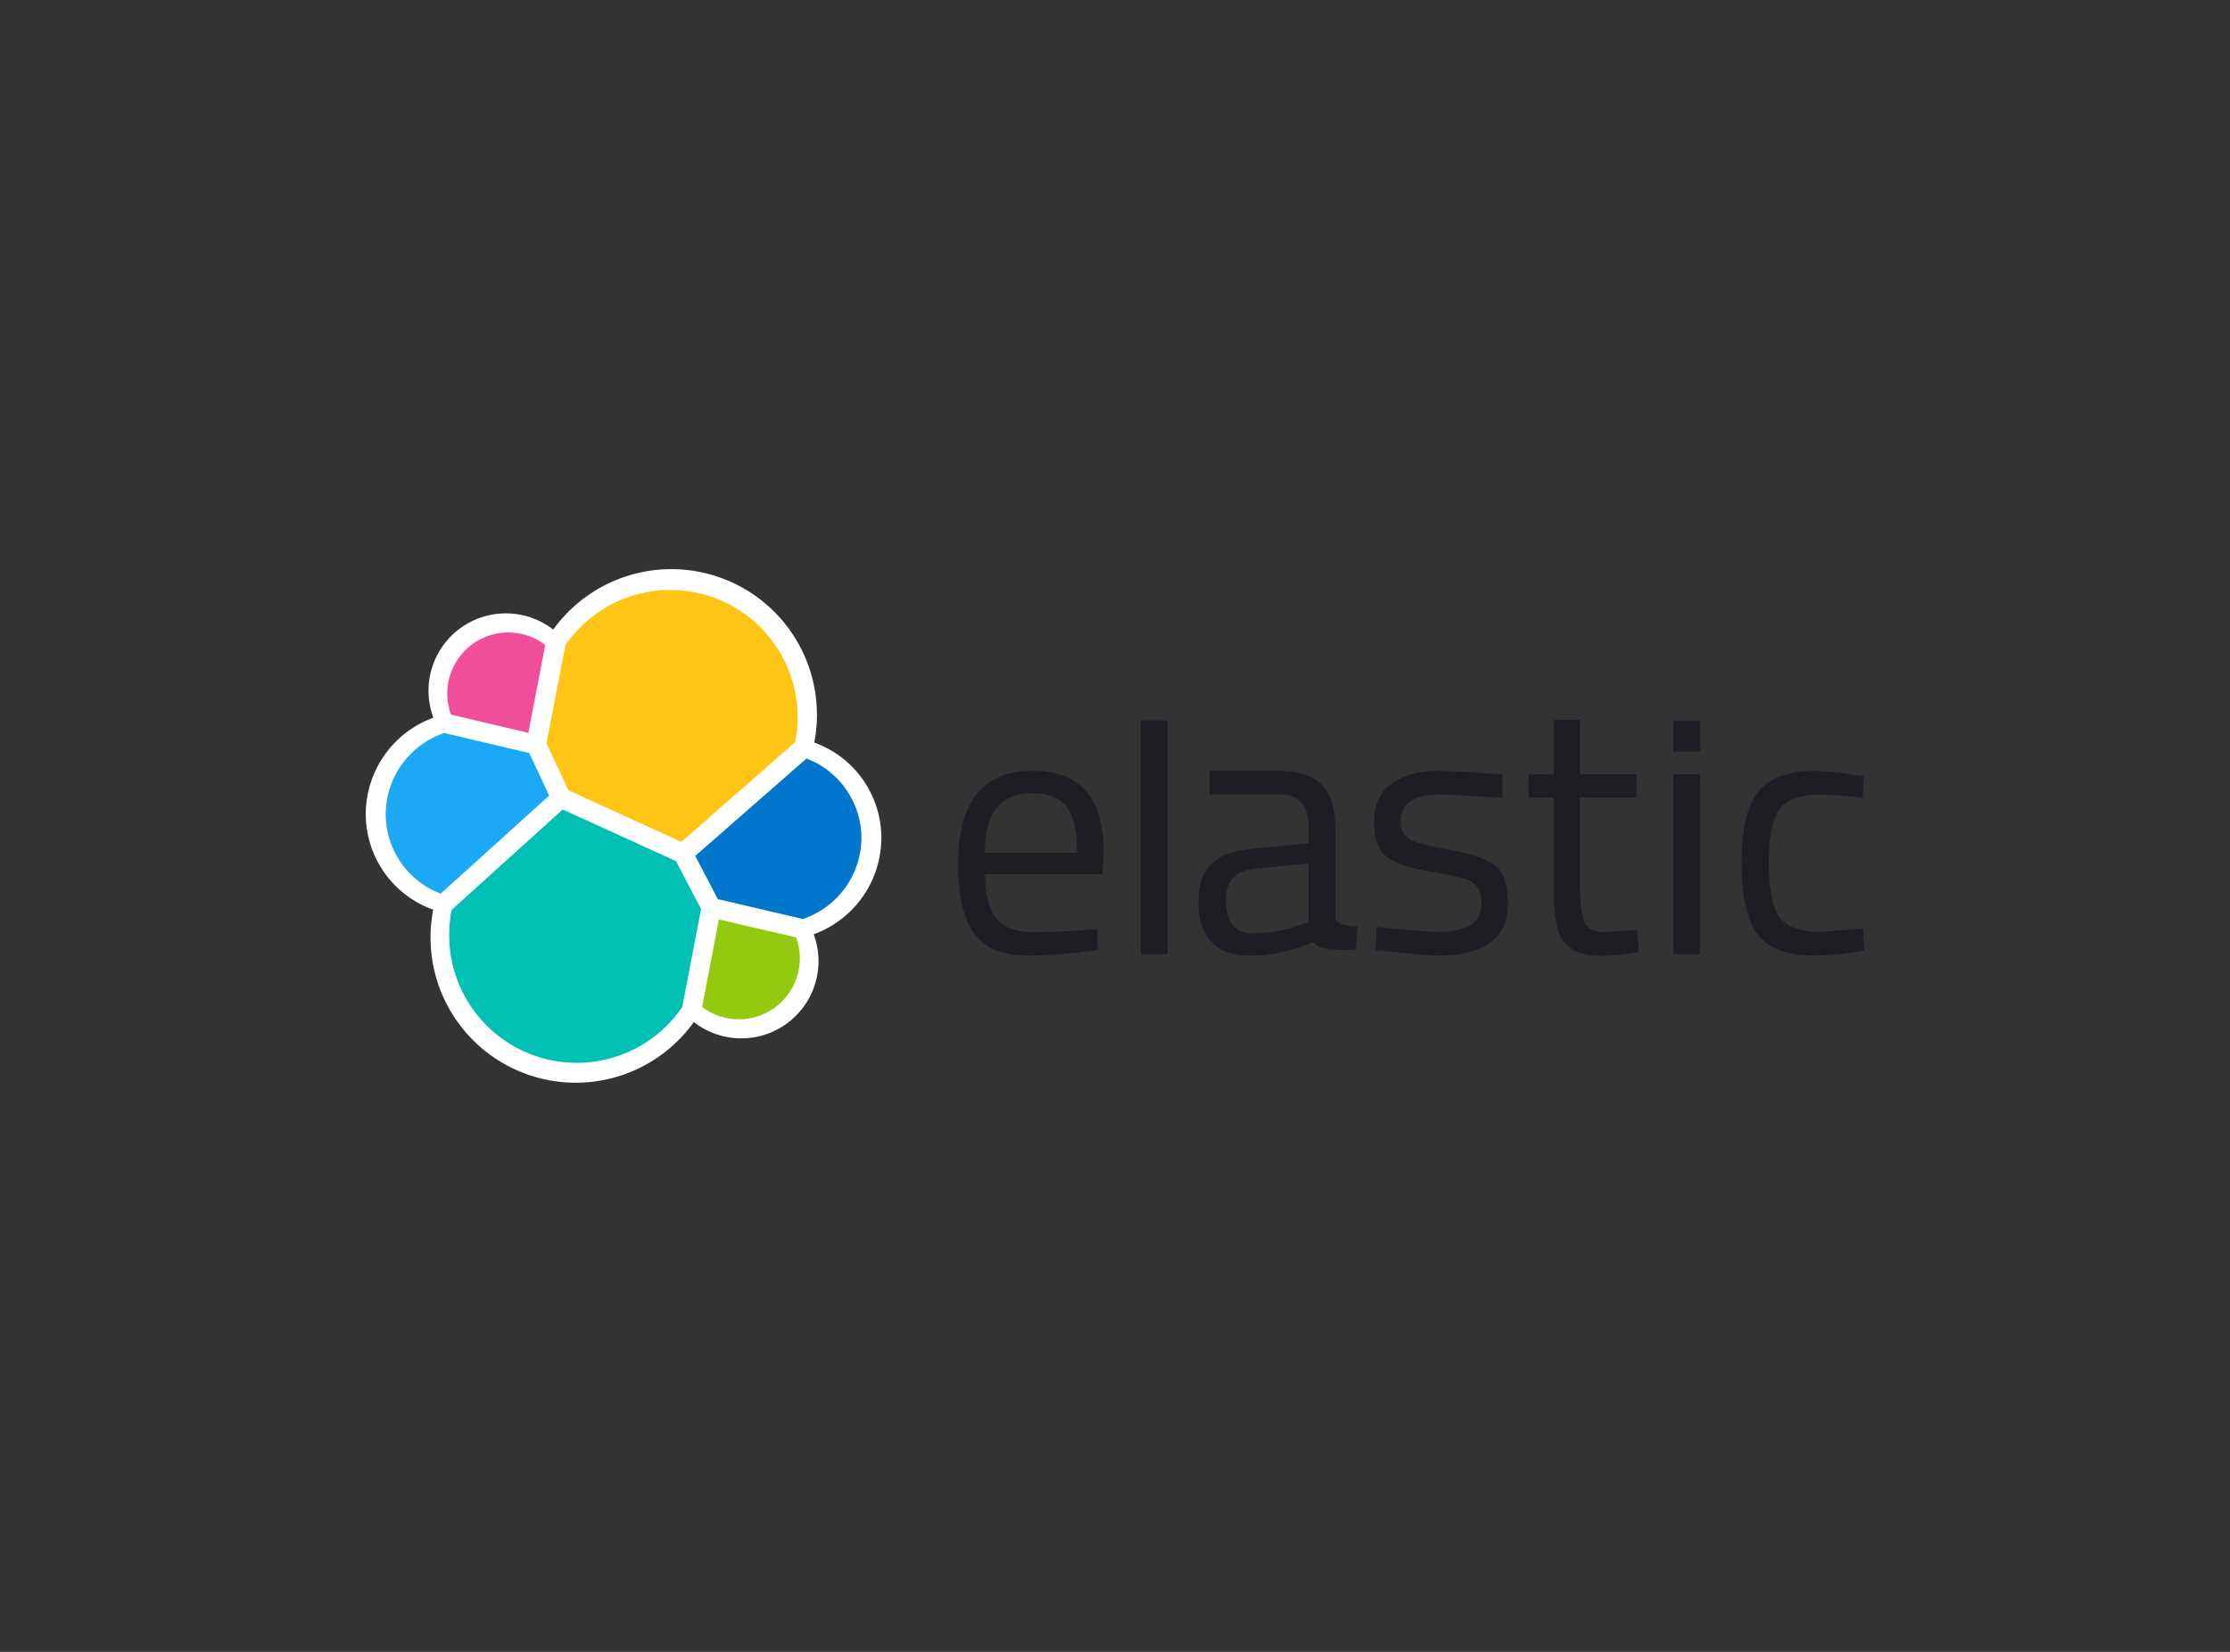
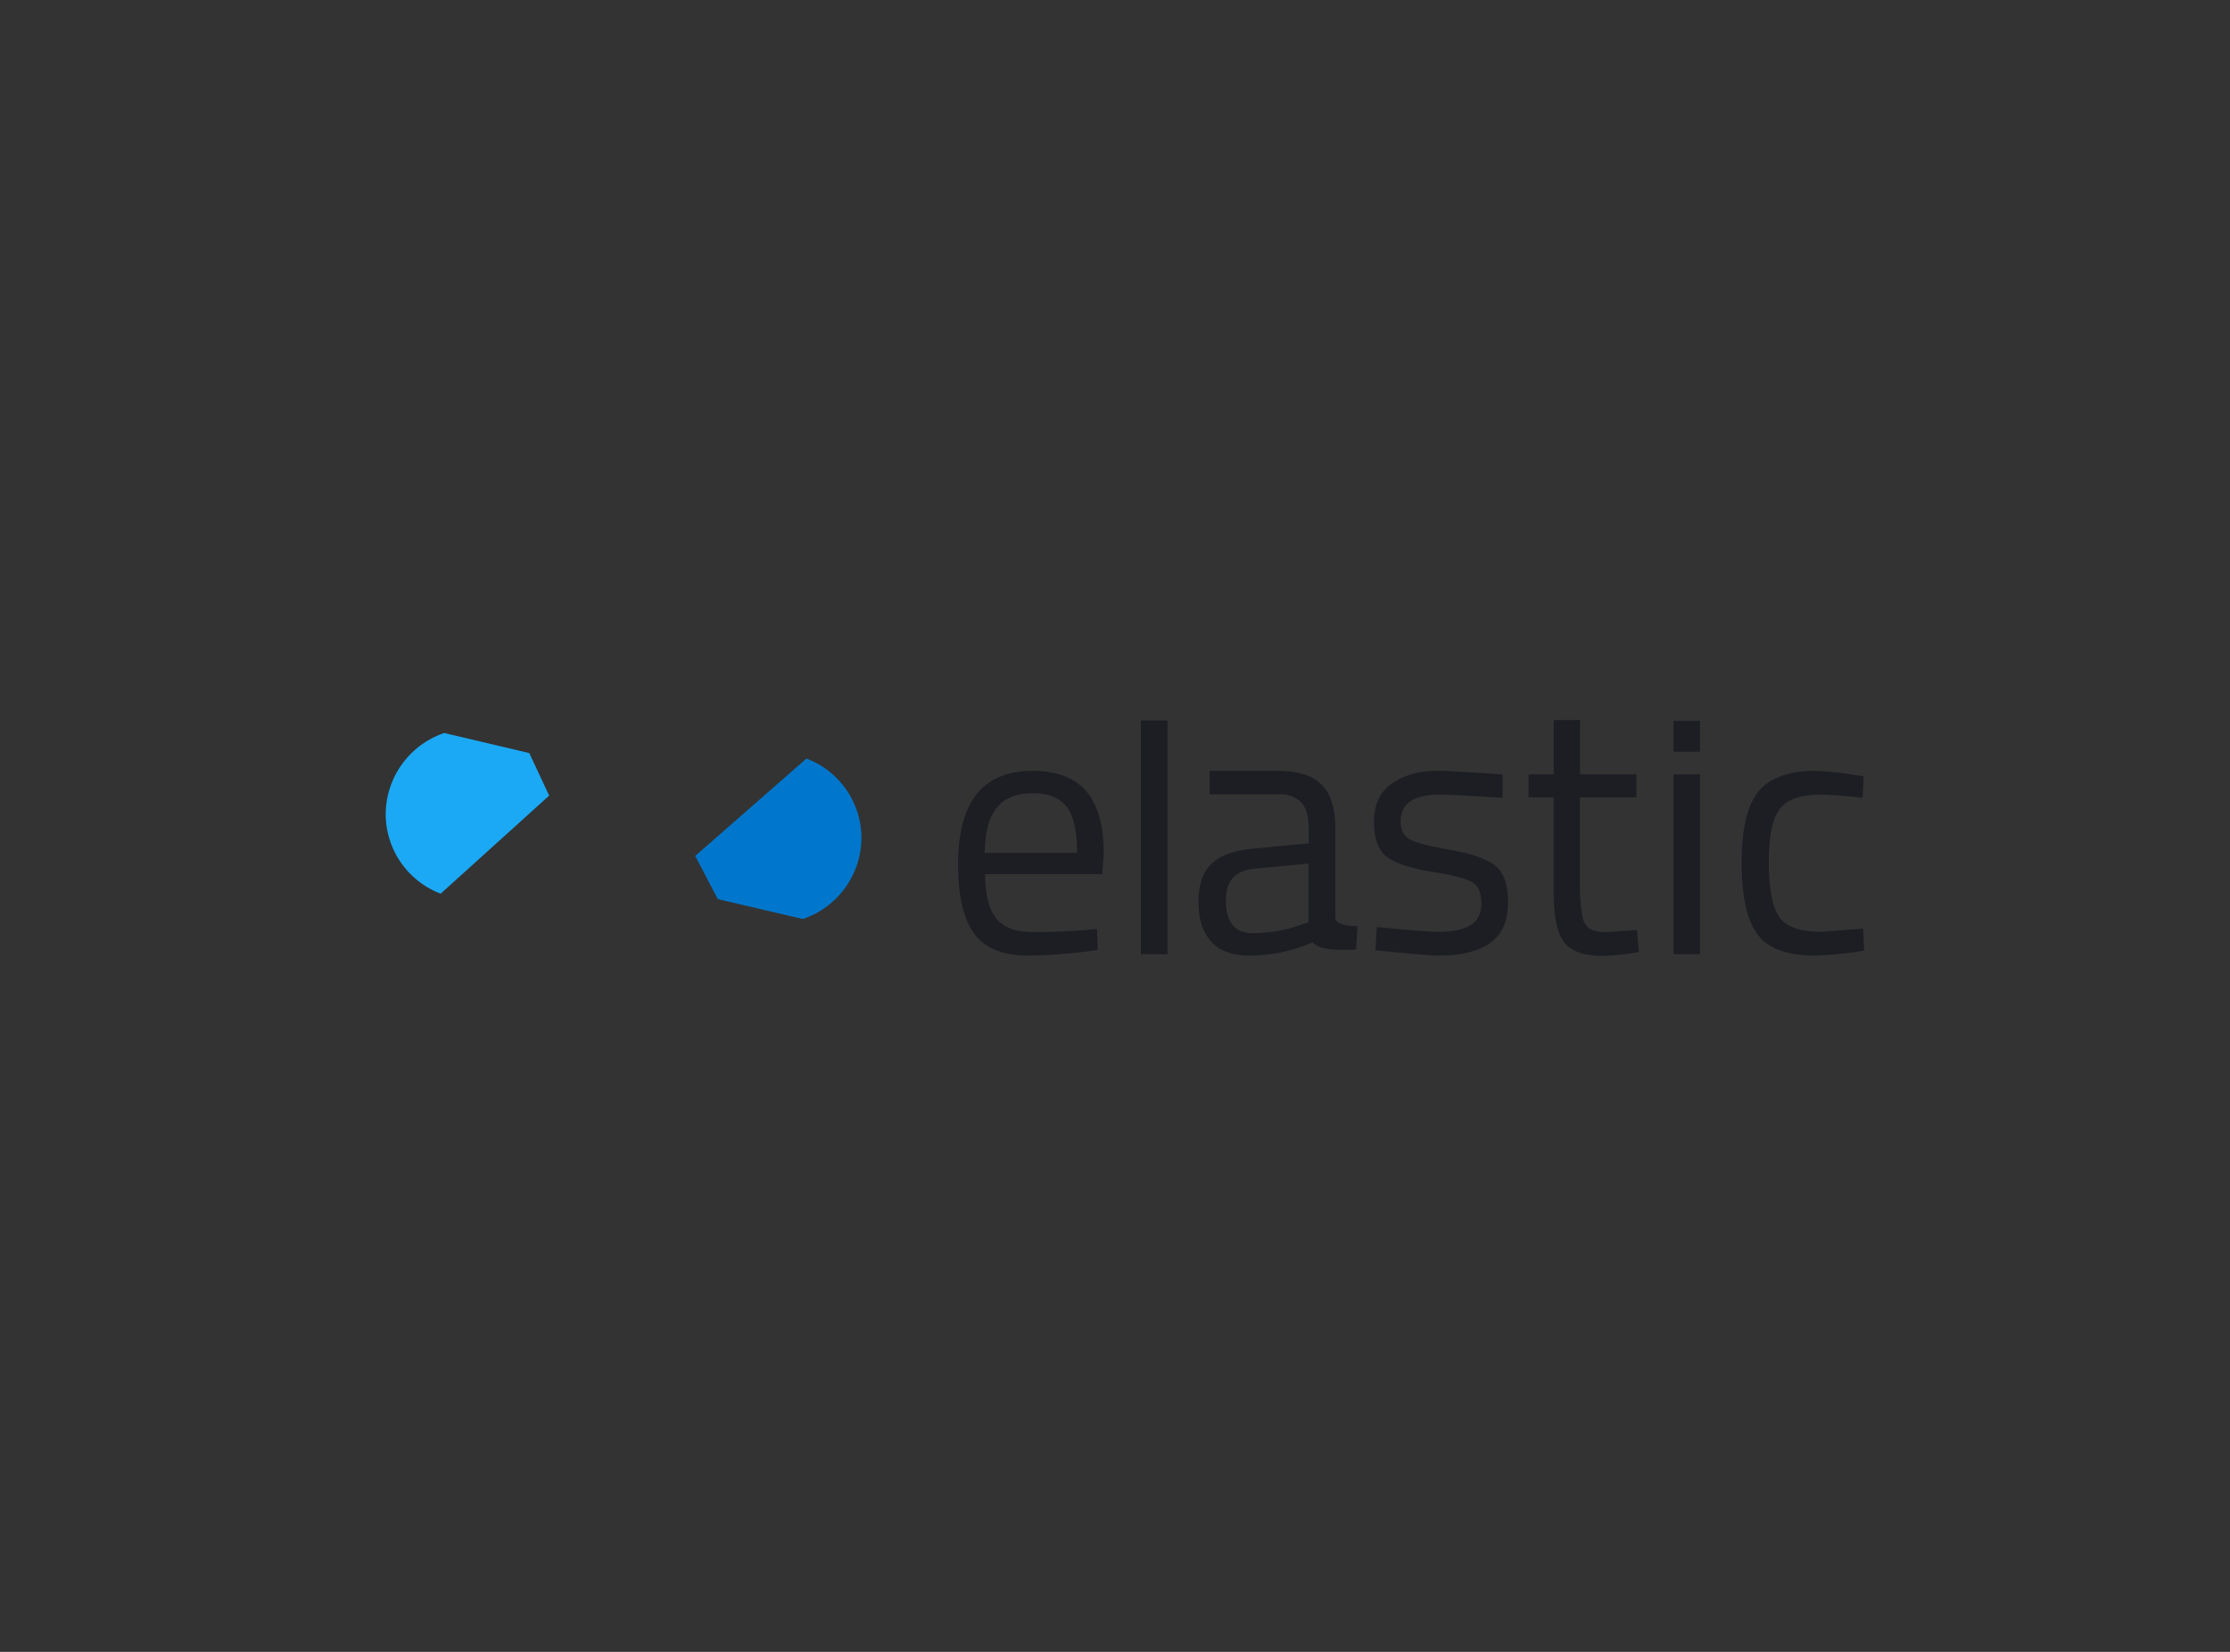
<svg xmlns="http://www.w3.org/2000/svg" id="レイヤー_1" data-name="レイヤー 1" width="1080" height="800">
  <rect width="100%" height="100%" fill="#333333" stroke="none" />
  <defs>
    <style>.cls-8{fill:#1c1e23}</style>
  </defs>
  <g id="logo-elastic-horizontal-color">
-     <path d="M426.852 405.966a49.128 49.128 0 00-32.5-46.342 70.516 70.516 0 00-126.413-54.716 37.459 37.459 0 00-58.054 42.67 49.8 49.8 0 00-32.743 46.53 49.173 49.173 0 0032.658 46.444 72.111 72.111 0 00-1.292 13.41 70.333 70.333 0 00127.516 41.016 37.4 37.4 0 0058.055-42.511 49.767 49.767 0 0032.757-46.53" fill="#fff" />
-     <path d="M275.316 382.773l54.644 24.949 55.151-48.3a60.962 60.962 0 001.176-12.1 61.624 61.624 0 00-112.451-34.833L264.648 360z" fill="#fec514" />
-     <path d="M218.757 440.639a62.558 62.558 0 00-1.205 12.293 61.784 61.784 0 00112.872 34.745l9.1-47.416-12.148-23.221-54.847-24.993z" fill="#00bfb3" />
-     <path d="M218.423 346.083l37.445 8.839 8.2-42.583a29.578 29.578 0 00-45.645 33.744" fill="#f04e98" />
    <path d="M215.172 354.994a41.712 41.712 0 00-28.372 39.187 41.279 41.279 0 0026.63 38.619l52.539-47.489-9.651-20.611z" fill="#1ba9f5" />
-     <path d="M340.032 487.677a29.535 29.535 0 0045.558-33.671l-37.416-8.706z" fill="#93c90e" />
    <path d="M347.637 435.443l41.19 9.622a41.653 41.653 0 0028.373-39.186 41.233 41.233 0 00-26.618-38.519l-53.875 47.169z" fill="#07c" />
    <path class="cls-8" d="M526.285 450.392l4.992-.508.349 10.16a248.209 248.209 0 01-33.556 2.756q-18.577 0-26.327-10.754t-7.736-33.469q0-45.238 35.965-45.253 17.417 0 25.979 9.724t8.592 30.478l-.682 9.812h-56.777q0 14.281 5.167 21.16t17.967 6.88q12.831.045 26.067-.986zm-4.645-37.329q0-15.834-5.065-22.365t-16.516-6.546q-11.451 0-17.213 6.879t-5.936 22.032zM552.54 462.119V348.913h12.9v113.206zM646.7 401.017v43.395c0 4.354 10.711 4.122 10.711 4.122l-.653 11.408c-9.071 0-16.575.755-21.074-3.614a75.059 75.059 0 01-30.957 6.459q-11.857 0-18.07-6.72t-6.2-19.318q0-12.569 6.371-18.5t19.957-7.256l27.009-2.569v-7.4q0-8.709-3.773-12.569a14.007 14.007 0 00-10.334-3.774h-33.9V373.31h33.048q14.63 0 21.248 6.72t6.617 20.987zm-53.018 35.094q0 15.834 13.062 15.834a69.572 69.572 0 0023.062-3.962l3.948-1.379v-28.389l-25.413 2.41q-7.751.7-11.19 4.47t-3.465 11.016zM697.081 384.849q-18.766 0-18.766 13.062 0 6.037 4.354 8.519t19.607 5.167q15.327 2.685 21.684 7.489t6.371 18.055q0 13.266-8.519 19.448t-24.862 6.2c-7.112 0-30.856-2.642-30.856-2.642l.7-11.175c13.643 1.306 23.5 2.278 30.159 2.278s11.727-1.059 15.225-3.178 5.239-5.675 5.239-10.668-1.451-8.374-4.47-10.159-9.521-3.469-19.608-5.08-17.271-3.962-21.509-7.054-6.372-8.838-6.372-17.213 2.9-14.513 8.868-18.577 13.28-6.023 22.1-6.023c7 0 31.277 1.785 31.277 1.785v11.248c-12.814-.568-23.293-1.482-30.622-1.482zM792.522 386.213h-27.358v41.131q0 14.79 2.148 19.434c1.451 3.106 4.847 4.644 10.232 4.644l15.312-1.03.87 10.667a117.932 117.932 0 01-17.561 1.9q-13.41 0-18.577-6.546t-5.153-24.949v-45.251h-12.162v-11.176h12.22V348.71h12.729v26.327h27.3zM810.461 364.051v-14.978h12.9v14.978zm0 98.068v-87.082h12.9v87.082zM879.255 373.31a148.954 148.954 0 0119.216 2.076l4.122.508-.508 10.493a201.921 201.921 0 00-20.319-1.538q-14.629 0-19.869 6.966t-5.254 25.805q0 18.869 4.9 26.241t20.465 7.4l20.319-1.539.522 10.668a178.31 178.31 0 01-23.918 2.409q-20.117 0-27.779-10.334t-7.663-34.832q0-24.513 8.258-34.412t27.508-9.911z" />
  </g>
</svg>